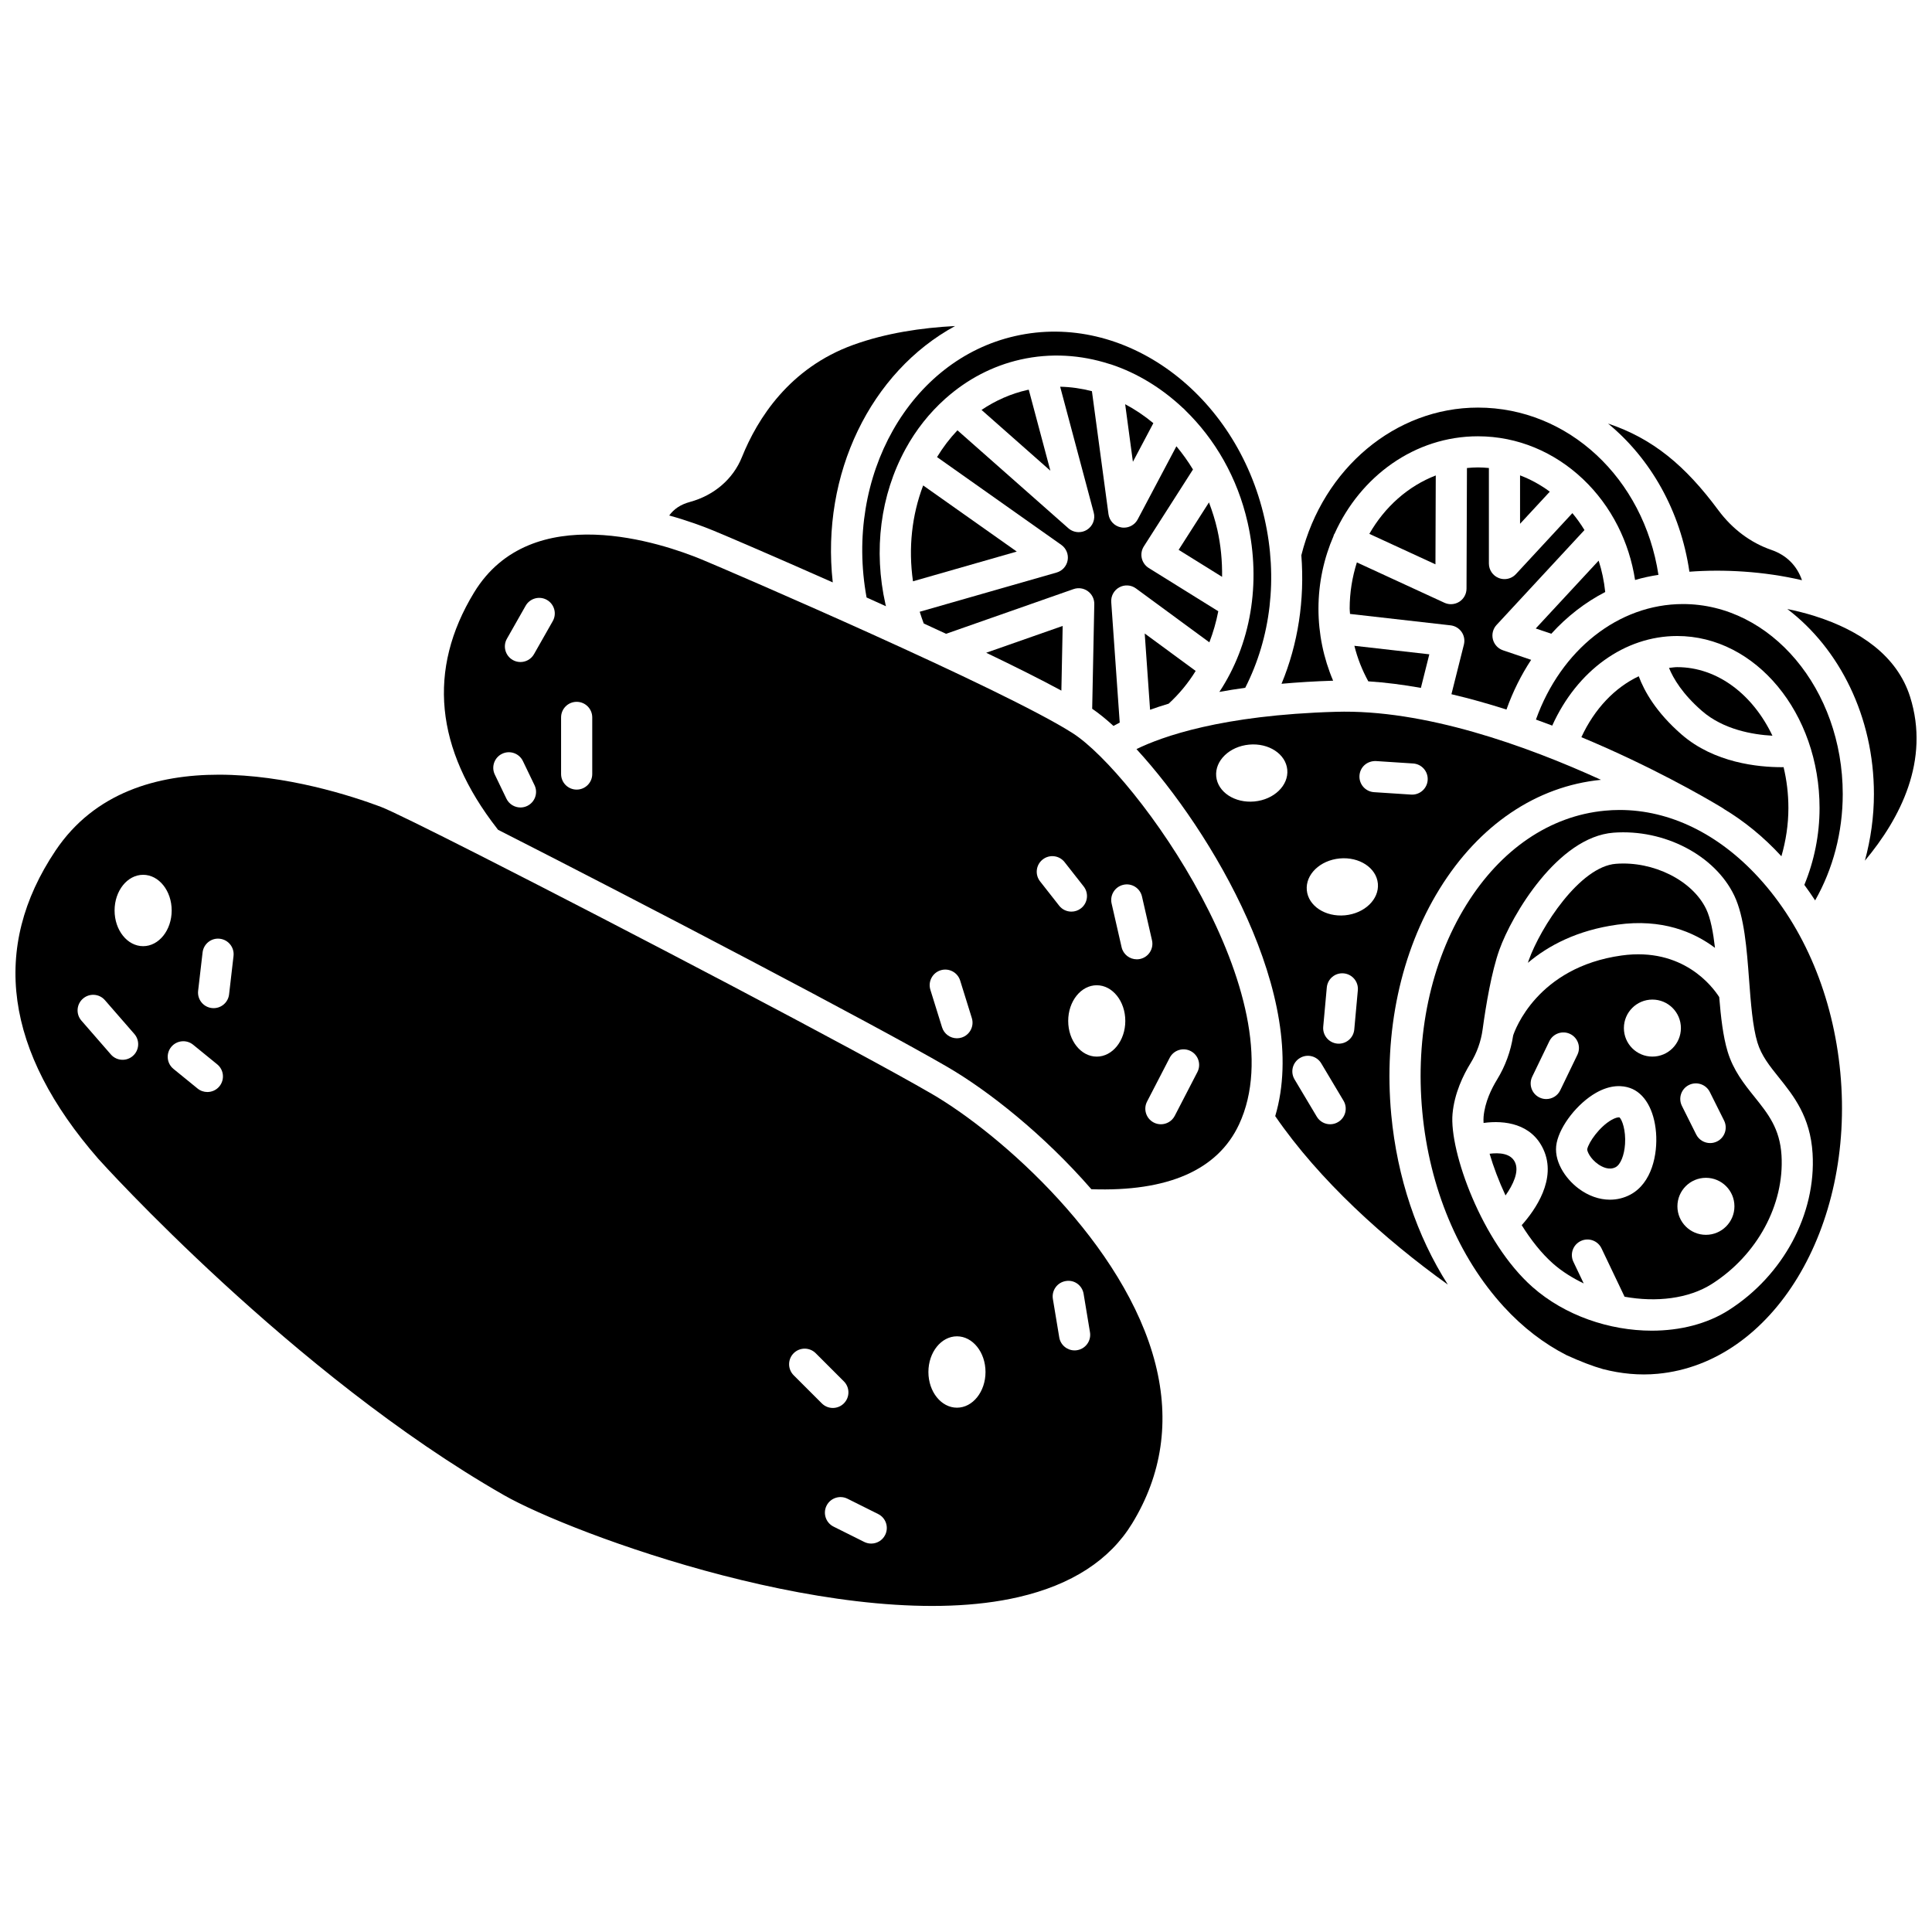
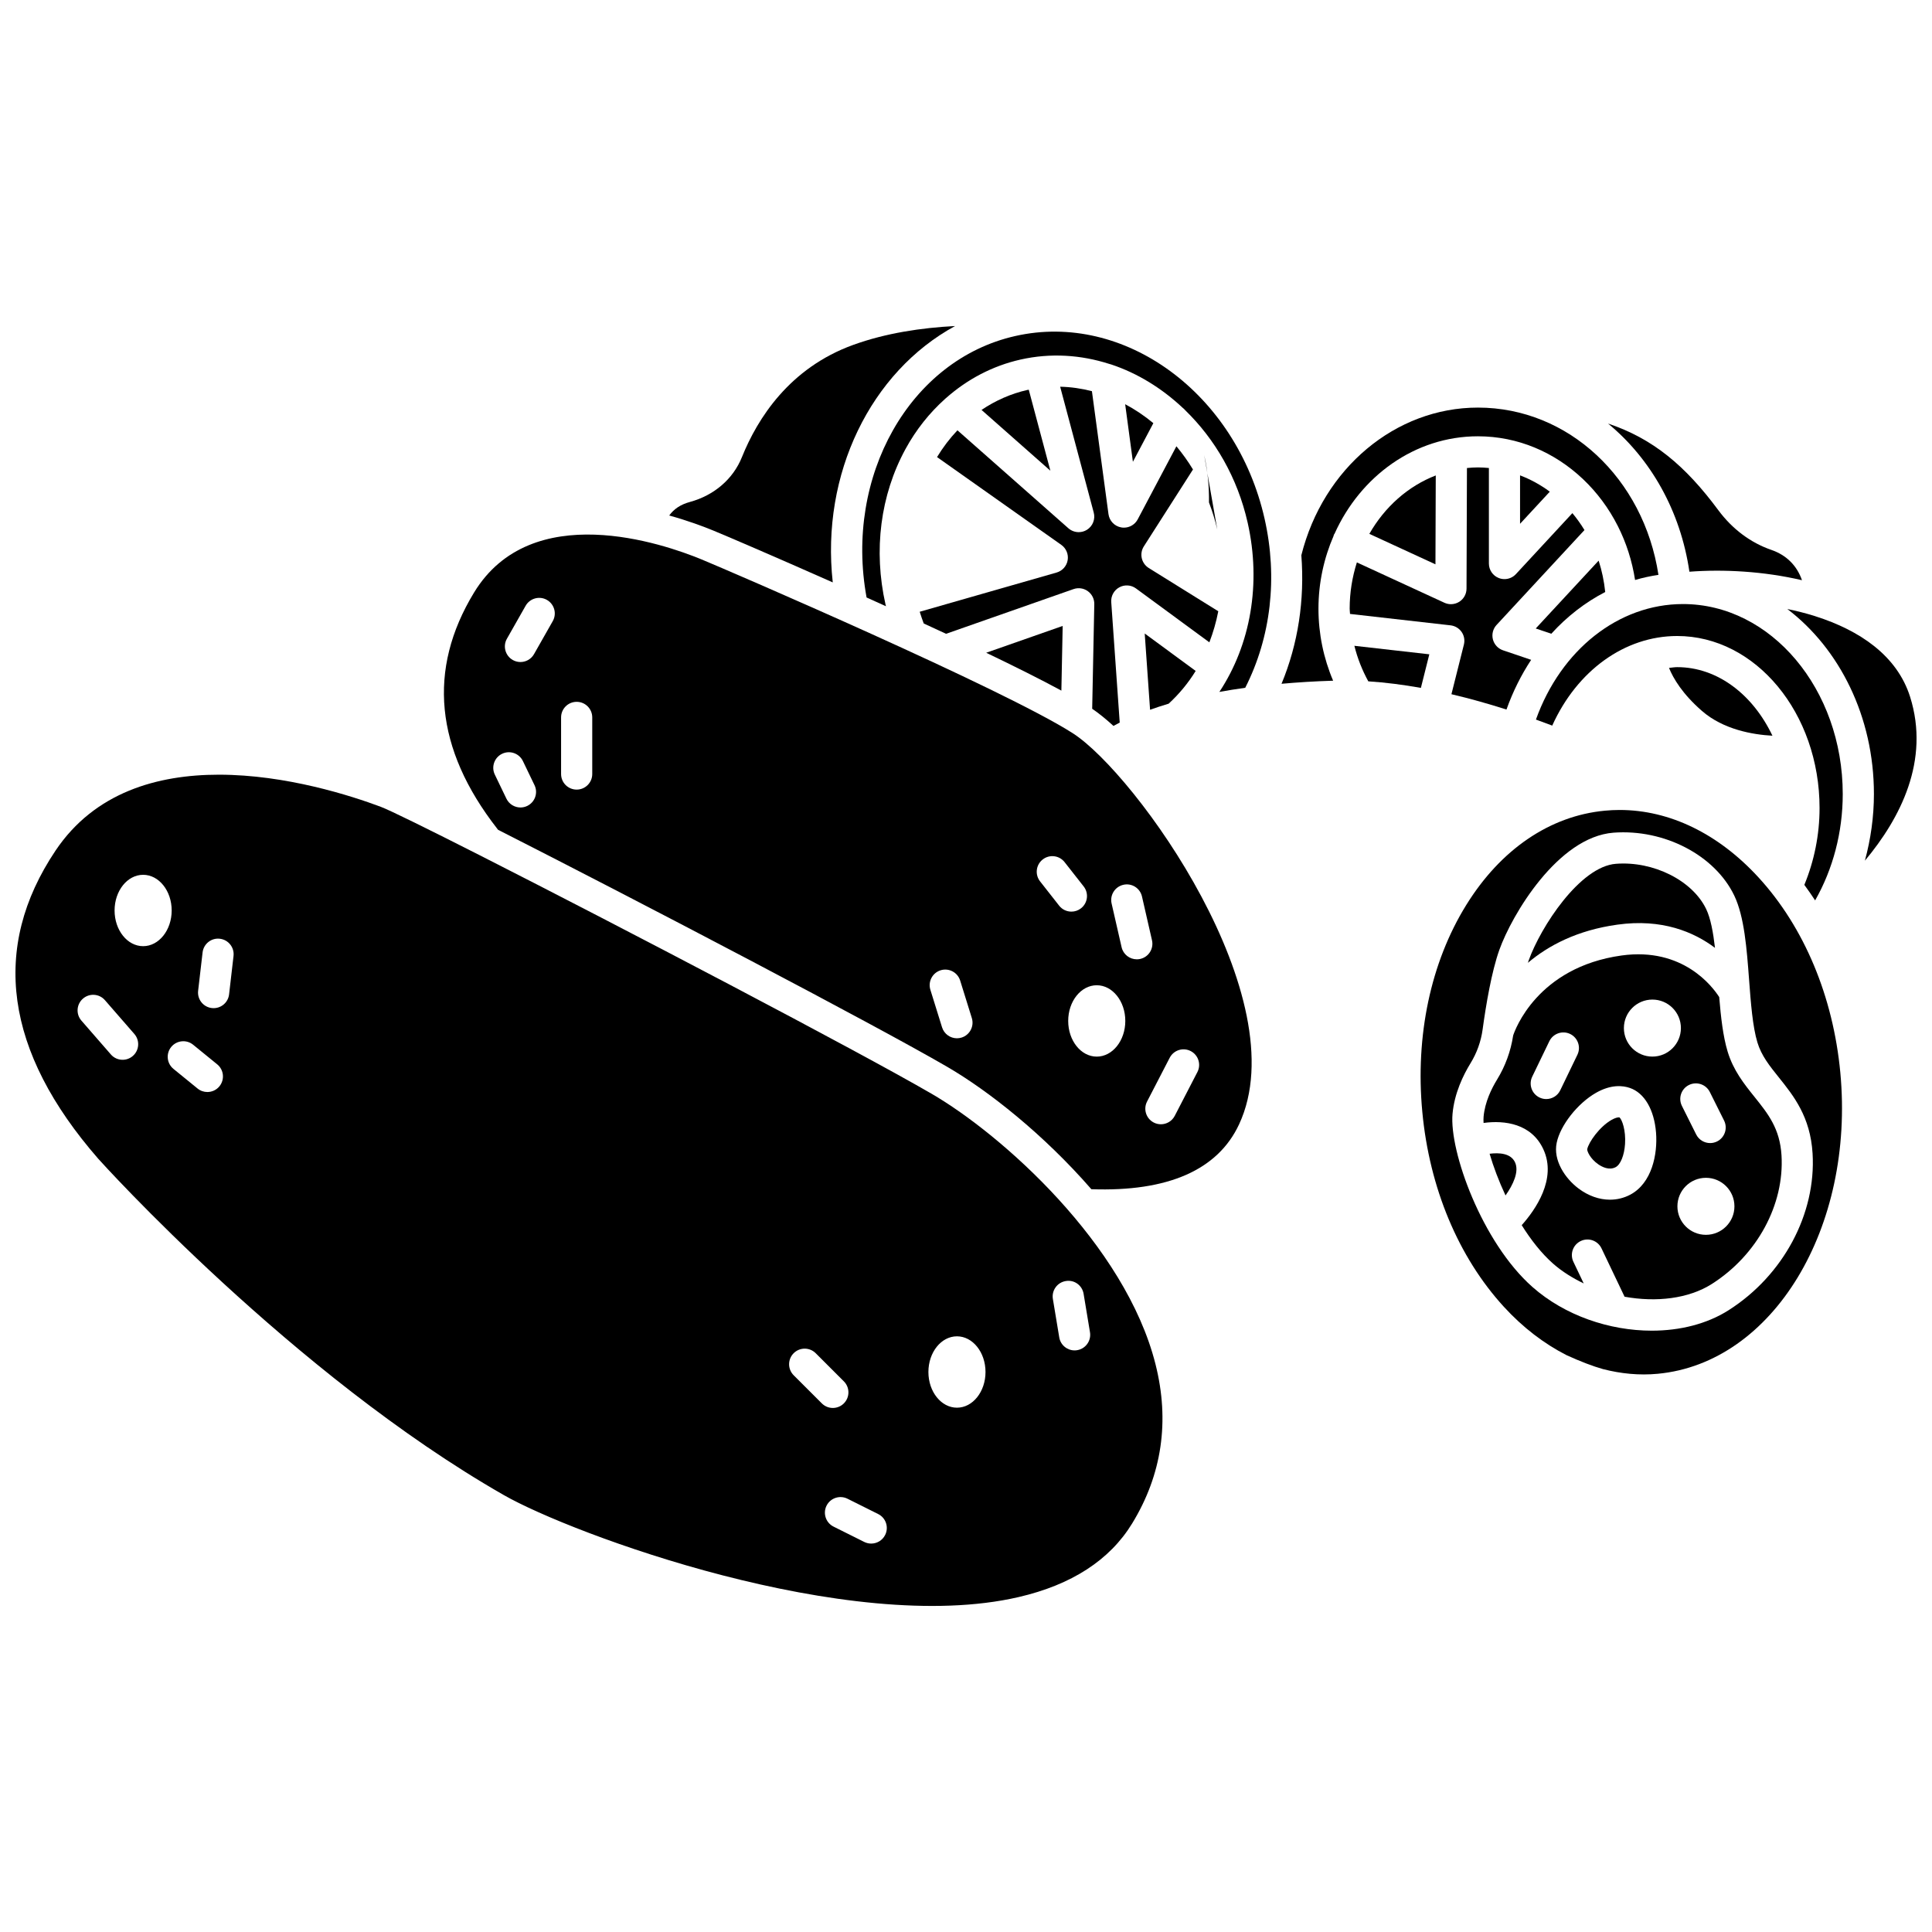
<svg xmlns="http://www.w3.org/2000/svg" width="800px" height="800px" version="1.1" viewBox="144 144 512 512">
  <defs>
    <clipPath id="b">
      <path d="m148.09 349h304.91v221h-304.91z" />
    </clipPath>
    <clipPath id="a">
      <path d="m617 305h34.902v68h-34.902z" />
    </clipPath>
  </defs>
-   <path d="m563.08 339.36c18.41 7.668 32.59 15.879 36.582 18.27 0.066 0.039 0.133 0.082 0.203 0.121 0.422 0.258 0.73 0.441 0.855 0.52 0.047 0.027 0.07 0.078 0.117 0.105 5.402 3.246 10.539 7.41 15.254 12.543 1.18-4.082 1.852-8.387 1.852-12.777 0-3.769-0.449-7.41-1.277-10.84-0.184 0-0.336 0.008-0.523 0.008-6.121 0-17.828-1.109-26.516-8.668-6.762-5.879-9.891-11.496-11.344-15.426-6.324 2.981-11.723 8.617-15.203 16.145z" />
  <path d="m466.86 305.99-18.43-11.465c-0.938-0.586-1.602-1.52-1.848-2.598-0.242-1.078-0.047-2.207 0.551-3.137l13.02-20.371c-1.328-2.188-2.801-4.242-4.394-6.152l-10.254 19.371c-0.723 1.367-2.141 2.195-3.652 2.195-0.238 0-0.484-0.02-0.727-0.066-1.766-0.312-3.125-1.734-3.367-3.516l-4.387-32.586c-2.75-0.711-5.566-1.121-8.418-1.18l8.898 33.348c0.473 1.758-0.266 3.617-1.812 4.574-0.668 0.418-1.426 0.617-2.172 0.617-0.984 0-1.961-0.352-2.734-1.031l-29.398-25.961c-2.012 2.113-3.82 4.484-5.41 7.098l32.93 23.262c1.297 0.918 1.953 2.496 1.688 4.059-0.266 1.57-1.41 2.84-2.938 3.277l-36.27 10.391c0.316 1.051 0.684 2.078 1.066 3.106 1.98 0.914 3.961 1.828 5.918 2.738l33.781-11.848c1.277-0.445 2.691-0.246 3.793 0.555 1.094 0.793 1.734 2.074 1.707 3.426l-0.559 27.734c1.715 1.164 3.606 2.684 5.641 4.547 0.488-0.277 1.043-0.57 1.656-0.887l-2.246-31.93c-0.113-1.605 0.715-3.129 2.125-3.906 1.402-0.777 3.137-0.664 4.434 0.289l19.445 14.281c1.02-2.641 1.812-5.394 2.363-8.234z" />
  <path d="m428.29 338.31c-18.258-11.699-91.082-43.043-98.34-46.047-10.312-4.258-45.141-16.191-60.328 8.777-12.398 20.379-10.34 41.414 6.109 62.523l0.266 0.344c37.309 18.938 99.844 51.664 118.98 62.785 10.949 6.363 25.586 17.91 38.246 32.461 20.27 0.711 33.492-5.078 39.141-17.18 15.555-33.324-27.395-92.98-44.07-103.66zm-144.57 19.27c-0.578 0.277-1.184 0.41-1.789 0.41-1.535 0-3.012-0.859-3.727-2.336l-3.074-6.383c-0.988-2.051-0.125-4.523 1.934-5.512 2.055-0.988 4.523-0.125 5.512 1.934l3.074 6.383c0.992 2.043 0.129 4.508-1.93 5.504zm6.766-48.977-4.965 8.746c-0.766 1.344-2.156 2.094-3.598 2.094-0.691 0-1.391-0.172-2.031-0.535-1.98-1.129-2.68-3.652-1.559-5.629l4.965-8.746c1.125-1.98 3.652-2.68 5.629-1.559 1.988 1.129 2.688 3.652 1.559 5.629zm10.465 40.52c0 2.285-1.848 4.129-4.129 4.129-2.285 0-4.129-1.848-4.129-4.129v-15.004c0-2.285 1.848-4.129 4.129-4.129 2.285 0 4.129 1.848 4.129 4.129zm97.875 69.844c-0.41 0.125-0.82 0.188-1.227 0.188-1.762 0-3.391-1.133-3.945-2.902l-3.094-9.949c-0.676-2.176 0.539-4.492 2.719-5.172 2.188-0.672 4.492 0.547 5.172 2.719l3.094 9.949c0.676 2.172-0.543 4.488-2.719 5.168zm20.801-41.402c-1.41-1.797-1.094-4.391 0.703-5.797 1.793-1.41 4.391-1.094 5.797 0.703l5.055 6.441c1.41 1.797 1.094 4.391-0.703 5.797-0.754 0.594-1.652 0.879-2.543 0.879-1.227 0-2.441-0.539-3.254-1.582zm15.023 46.449c-4.18 0-7.566-4.234-7.566-9.457 0-5.223 3.387-9.457 7.566-9.457 4.18 0 7.566 4.234 7.566 9.457 0 5.223-3.391 9.457-7.566 9.457zm24.902-1.469c2.023 1.051 2.816 3.535 1.766 5.566l-6 11.598c-0.734 1.418-2.172 2.231-3.672 2.231-0.637 0-1.289-0.148-1.895-0.461-2.023-1.051-2.816-3.535-1.766-5.566l6-11.598c1.047-2.019 3.527-2.82 5.566-1.77zm-17.855-44.066c2.211-0.52 4.434 0.875 4.941 3.106l2.652 11.598c0.508 2.223-0.883 4.434-3.106 4.941-0.309 0.074-0.617 0.102-0.926 0.102-1.883 0-3.586-1.293-4.023-3.207l-2.652-11.598c-0.5-2.219 0.891-4.434 3.113-4.941z" />
  <path d="m569.4 300.89c-0.305-2.887-0.883-5.68-1.746-8.316l-16.668 17.98 4.125 1.395c4.176-4.598 9.008-8.336 14.289-11.059z" />
-   <path d="m525.5 379.57c10.484-16.969 25.676-27.219 42.781-28.91-19.773-9.02-46.793-18.738-70.312-18.023-30.273 0.867-46.121 6.617-52.789 9.883 20.004 21.785 46.125 65.816 36.766 97.262 11.652 16.98 28.992 32.645 45.746 44.645-8.199-12.852-13.426-28.375-14.992-44.988-2.051-21.922 2.492-43.184 12.801-59.867zm-16.836-33.879 9.832 0.641c2.277 0.148 4 2.113 3.852 4.391-0.141 2.18-1.961 3.859-4.117 3.859-0.086 0-0.184-0.004-0.273-0.008l-9.832-0.641c-2.277-0.148-4-2.113-3.852-4.391 0.152-2.269 2.016-3.934 4.391-3.852zm-32.234 10.707c-5.199 0.488-9.734-2.484-10.121-6.648-0.387-4.16 3.512-7.93 8.711-8.418s9.734 2.484 10.121 6.648c0.387 4.164-3.512 7.93-8.711 8.418zm22.184 84.957c-0.66 0.402-1.391 0.586-2.109 0.586-1.41 0-2.777-0.719-3.547-2.016l-5.894-9.883c-1.168-1.957-0.527-4.492 1.434-5.656 1.957-1.184 4.492-0.527 5.656 1.434l5.894 9.883c1.168 1.949 0.523 4.488-1.434 5.652zm4.281-24.523c-0.199 2.148-1.996 3.754-4.109 3.754-0.125 0-0.25-0.004-0.379-0.016-2.269-0.211-3.945-2.219-3.738-4.488l0.945-10.391c0.211-2.269 2.191-3.953 4.488-3.738 2.269 0.211 3.945 2.219 3.738 4.488zm-2.457-30.266c-5.199 0.488-9.734-2.484-10.121-6.648-0.391-4.16 3.508-7.93 8.711-8.418 5.199-0.488 9.73 2.484 10.121 6.648 0.387 4.16-3.512 7.93-8.711 8.418z" />
  <path d="m591.71 295.51c9.055-0.684 19.68-0.125 29.832 2.25-1.332-3.844-4.086-6.641-8.117-8.031-5.488-1.891-10.348-5.527-14.047-10.516-8.758-11.824-17.348-18.98-29.223-22.965 11.285 9.301 19.195 23.145 21.555 39.262z" />
  <path d="m373.65 302.34c1.707 0.766 3.418 1.535 5.148 2.32-0.02-0.086-0.051-0.168-0.066-0.25-0.016-0.074-0.043-0.148-0.062-0.223-3.238-14.344-1.363-28.965 5.285-41.168 2.828-5.191 6.406-9.641 10.523-13.328 0.008-0.008 0.008-0.02 0.016-0.027 0.039-0.043 0.086-0.055 0.125-0.094 5.676-5.043 12.387-8.602 19.824-10.281 7.981-1.801 16.004-1.258 23.512 1.148 0.184 0.039 0.352 0.086 0.52 0.148 6.941 2.309 13.398 6.277 18.965 11.504 0.242 0.207 0.496 0.402 0.68 0.652 7.852 7.633 13.828 17.836 16.52 29.762 3.652 16.168 0.766 32.375-7.496 44.863 2.16-0.391 4.43-0.762 6.856-1.094 6.797-13.363 8.664-29.168 5.133-44.781-7.5-33.25-37.16-54.996-66.086-48.438-27.965 6.316-45.281 37.141-39.395 69.285z" />
  <g clip-path="url(#b)">
    <path d="m390.82 433.82c-19.293-11.215-82.809-44.461-119.56-63.105-0.027-0.016-0.062-0.027-0.09-0.047-13.805-7.004-23.84-11.953-26.273-12.859-7.703-2.887-25.02-8.508-42.891-8.508-16.219 0-32.898 4.625-43.289 20.117-17.277 25.766-13.461 53.254 11.336 81.684 0.586 0.672 51.516 57.137 107.51 89.137 17.879 10.219 91.285 37.469 136.39 27 14.027-3.25 24.141-9.805 30.059-19.477 7.93-12.949 10.016-27.164 6.203-42.25-8.012-31.742-40.68-60.82-59.387-71.691zm-211.62-9.98c-0.781 0.68-1.746 1.016-2.711 1.016-1.152 0-2.301-0.48-3.113-1.422l-7.801-8.961c-1.5-1.719-1.316-4.328 0.406-5.824 1.719-1.496 4.328-1.32 5.824 0.406l7.801 8.961c1.496 1.723 1.316 4.332-0.406 5.824zm2.731-29.094c-4.18 0-7.566-4.234-7.566-9.457 0-5.223 3.387-9.457 7.566-9.457 4.18 0 7.566 4.234 7.566 9.457-0.004 5.227-3.391 9.457-7.566 9.457zm20.227 37.129c-0.812 1-2.004 1.52-3.203 1.52-0.918 0-1.836-0.301-2.606-0.93l-6.383-5.199c-1.766-1.441-2.031-4.043-0.594-5.809 1.441-1.758 4.043-2.031 5.809-0.594l6.383 5.199c1.766 1.438 2.031 4.039 0.594 5.812zm2.551-24.359c-0.242 2.106-2.027 3.656-4.098 3.656-0.156 0-0.316-0.008-0.48-0.027-2.266-0.262-3.887-2.312-3.625-4.574l1.18-10.168c0.262-2.266 2.32-3.902 4.574-3.625 2.266 0.262 3.887 2.312 3.625 4.574zm149.62 100.94c-1.613-1.613-1.613-4.227 0-5.84 1.613-1.613 4.227-1.613 5.84 0l7.461 7.457c1.613 1.613 1.613 4.227 0 5.84-0.805 0.805-1.863 1.211-2.918 1.211-1.059 0-2.113-0.406-2.918-1.211zm24.246 42.324c-0.727 1.449-2.18 2.285-3.699 2.285-0.621 0-1.25-0.141-1.844-0.434l-8.141-4.066c-2.039-1.02-2.867-3.504-1.848-5.543 1.02-2.039 3.504-2.859 5.543-1.848l8.141 4.066c2.043 1.016 2.867 3.496 1.848 5.539zm19.027-33.727c-4.18 0-7.566-4.234-7.566-9.457s3.387-9.457 7.566-9.457 7.566 4.234 7.566 9.457c0 5.227-3.387 9.457-7.566 9.457zm31.855-15.242c-0.23 0.043-0.457 0.059-0.68 0.059-1.98 0-3.734-1.434-4.066-3.453l-1.688-10.172c-0.375-2.25 1.145-4.379 3.394-4.75 2.293-0.41 4.383 1.148 4.75 3.394l1.688 10.172c0.371 2.254-1.148 4.379-3.398 4.75z" />
  </g>
-   <path d="m466.59 284.32c-0.562-2.488-1.332-4.867-2.199-7.18l-8.039 12.574 11.512 7.156c0.059-4.148-0.324-8.363-1.273-12.551z" />
+   <path d="m466.59 284.32c-0.562-2.488-1.332-4.867-2.199-7.18c0.059-4.148-0.324-8.363-1.273-12.551z" />
  <path d="m453.71 330.48c2.754-2.535 5.168-5.441 7.156-8.676l-13.504-9.918 1.418 20.207c1.508-0.535 3.113-1.074 4.93-1.613z" />
  <path d="m364.69 298.34c-3.188-28.785 10.086-55.785 32.418-67.938-8.906 0.461-18.367 1.867-27.035 5.012-16.918 6.137-25.355 19.555-29.453 29.727-2.332 5.801-7.359 10.137-13.793 11.883-2.5 0.68-4.234 1.879-5.477 3.586 4.969 1.379 9.082 2.918 11.75 4.019 2.992 1.23 15.867 6.734 31.59 13.711z" />
  <path d="m425.62 309.88-20.27 7.106c7.59 3.641 14.492 7.09 19.926 10.035z" />
  <path d="m416.27 247.34c-4.391 0.992-8.461 2.812-12.156 5.293l18.246 16.113-5.727-21.465c-0.121 0.023-0.242 0.031-0.363 0.059z" />
-   <path d="m385.95 298.05 27.504-7.879-24.805-17.523c-3.004 7.883-3.961 16.613-2.699 25.402z" />
  <path d="m442.18 251.12 2.051 15.262 5.418-10.238c-2.344-1.945-4.844-3.629-7.469-5.023z" />
  <path d="m595.04 332.41c5.688 4.949 13.469 6.277 18.672 6.562-5.156-10.859-14.527-18.172-25.242-18.172-0.73 0-1.445 0.133-2.168 0.203 1.141 2.785 3.539 6.883 8.738 11.406z" />
  <path d="m563.9 284.47c-0.965-1.586-2.035-3.086-3.203-4.484l-14.969 16.164c-0.793 0.859-1.898 1.32-3.027 1.32-0.508 0-1.016-0.09-1.508-0.285-1.582-0.617-2.621-2.148-2.621-3.844v-25.316c-0.957-0.09-1.926-0.156-2.902-0.156-0.984 0-1.953 0.07-2.914 0.16l-0.113 31.973c-0.004 1.402-0.727 2.711-1.906 3.465-0.672 0.43-1.449 0.648-2.223 0.648-0.59 0-1.176-0.125-1.73-0.379l-23.199-10.691c-1.219 3.848-1.91 7.965-1.91 12.266 0 0.465 0.078 0.922 0.094 1.387l26.637 3.023c1.184 0.133 2.254 0.773 2.934 1.75 0.676 0.973 0.898 2.199 0.605 3.359l-3.301 13.145c4.934 1.156 9.816 2.539 14.586 4.062 1.699-4.773 3.91-9.184 6.539-13.172l-7.461-2.531c-1.324-0.449-2.328-1.539-2.676-2.894-0.344-1.359 0.023-2.801 0.973-3.824z" />
  <path d="m497.29 324.39c-2.531-5.949-3.883-12.426-3.883-19.074 0-6.906 1.465-13.43 4.012-19.305 0.039-0.102 0.027-0.215 0.074-0.312 0.043-0.09 0.125-0.145 0.168-0.23 6.852-15.266 21.289-25.848 38.004-25.848 10.617 0 20.305 4.25 27.734 11.246 0.023 0.02 0.055 0.023 0.078 0.051 0.023 0.023 0.031 0.059 0.059 0.078 3.68 3.492 6.793 7.66 9.172 12.348 0.012 0.027 0.027 0.055 0.043 0.082 2.207 4.371 3.769 9.168 4.559 14.277 2.023-0.602 4.094-1.043 6.195-1.359-3.902-25.531-23.84-44.328-47.836-44.328-21.848 0-41.02 16.074-46.801 39.133 0.914 11.836-0.859 23.488-5.25 34.059 4.227-0.379 8.754-0.664 13.672-0.816z" />
  <path d="m601.84 422.68c-1.23-4.055-1.797-9.199-2.231-14.445-1.734-2.719-9.582-13.27-25.855-11.023-22.434 3.117-28.34 19.926-28.75 21.199-0.637 4.164-2.066 8.102-4.277 11.707-1.434 2.332-3.215 5.934-3.559 9.812-0.043 0.484-0.043 1.051-0.008 1.664 5.602-0.77 12.711 0.184 15.844 6.973 3.652 7.894-2.144 16.09-5.734 20.117 2.441 3.898 5.238 7.481 8.336 10.211 2.391 2.109 5.172 3.805 8.094 5.227l-2.734-5.734c-0.984-2.062-0.105-4.527 1.949-5.504 2.07-0.988 4.531-0.102 5.504 1.949l6.113 12.812c8.387 1.516 16.969 0.551 23.18-3.414 11.965-7.641 19.191-20.996 18.41-34.031-0.43-7.117-3.539-10.996-7.144-15.496-2.766-3.445-5.613-7-7.137-12.023zm-10.266 8.859c2.039-1.012 4.523-0.195 5.543 1.848l3.777 7.562c1.02 2.039 0.195 4.523-1.848 5.543-0.594 0.293-1.223 0.434-1.844 0.434-1.516 0-2.977-0.836-3.699-2.285l-3.777-7.562c-1.02-2.043-0.195-4.519 1.848-5.539zm-37.805 3.723c-0.602 0-1.215-0.133-1.793-0.414-2.051-0.992-2.914-3.461-1.926-5.512l4.539-9.398c0.992-2.051 3.469-2.91 5.512-1.926 2.051 0.992 2.914 3.461 1.926 5.512l-4.539 9.398c-0.703 1.48-2.184 2.34-3.719 2.34zm22.262 25.34c-1.684 0.891-3.519 1.328-5.383 1.328-2.816 0-5.711-1.004-8.328-2.969-3.578-2.688-6.754-7.477-5.785-12.102 0.961-4.648 5.547-10.473 10.43-13.258 3.953-2.25 7.059-1.945 8.965-1.285h0.004c3.867 1.328 6.453 5.769 6.934 11.871 0.441 5.668-1.082 13.359-6.836 16.414zm5.871-36.594c-4.172 0-7.555-3.383-7.555-7.555s3.383-7.555 7.555-7.555 7.555 3.383 7.555 7.555c-0.004 4.172-3.387 7.555-7.555 7.555zm14.184 47.234c-4.172 0-7.555-3.383-7.555-7.555s3.383-7.555 7.555-7.555 7.555 3.383 7.555 7.555-3.379 7.555-7.555 7.555z" />
  <path d="m610.11 376.62c-10.684-11.688-23.652-17.969-36.883-17.969-1.305 0-2.613 0.062-3.918 0.188-14.574 1.367-27.641 10.266-36.781 25.062-9.375 15.168-13.496 34.609-11.602 54.75 1.887 20.145 9.551 38.477 21.59 51.633 5.082 5.559 10.707 9.816 16.609 12.836 3.688 1.68 6.953 2.938 9.676 3.703 4.769 1.227 9.641 1.707 14.52 1.242 30.543-2.867 52.246-38.672 48.383-79.816-1.895-20.133-9.559-38.473-21.594-51.629zm-7.961 114.57c-5.766 3.68-12.949 5.453-20.41 5.453-11.211 0-23.043-4.004-31.602-11.555-13.387-11.812-22.09-35.984-21.203-45.895 0.488-5.473 2.856-10.309 4.754-13.398 1.699-2.762 2.785-5.785 3.223-8.992 0.875-6.406 2.356-15.258 4.43-21.078 3.305-9.262 15.516-29.945 30.273-31.055 13.457-1.008 26.867 6 31.98 16.668 2.676 5.578 3.316 14.086 3.93 22.312 0.457 6.109 0.934 12.422 2.211 16.625 1.062 3.496 3.195 6.164 5.672 9.25 3.918 4.891 8.359 10.426 8.945 20.168 0.965 15.988-7.75 32.277-22.203 41.496z" />
  <path d="m590 304.08c-17.09 0-32.352 12.152-38.961 30.613 1.457 0.523 2.894 1.059 4.32 1.598 6.559-14.543 19.184-23.742 33.113-23.742 20.801 0 37.73 20.453 37.73 45.602 0 7.098-1.434 14.055-4.031 20.348 0.973 1.352 1.949 2.699 2.856 4.117 4.727-8.289 7.32-18.062 7.32-28.188-0.012-27.766-19.004-50.348-42.348-50.348z" />
  <path d="m538.76 449.75c0.996 3.402 2.426 7.223 4.219 11.055 2.043-2.879 3.648-6.34 2.523-8.77-1.125-2.438-4.215-2.598-6.742-2.285z" />
  <path d="m520.55 326.3 2.234-8.902-19.859-2.254c0.816 3.305 2.066 6.453 3.688 9.418 4.609 0.297 9.273 0.906 13.938 1.738z" />
  <path d="m546.83 282.81 7.879-8.508c-2.426-1.805-5.066-3.254-7.879-4.324z" />
  <path d="m598.49 395.19c-0.48-4.129-1.156-7.816-2.332-10.27-3.641-7.594-13.992-12.766-23.914-12.004-9.57 0.719-19.98 16.797-23.121 25.59-0.07 0.199-0.141 0.434-0.211 0.648 5.391-4.555 13.023-8.633 23.707-10.113 11.84-1.656 20.277 1.949 25.871 6.148z" />
  <g clip-path="url(#a)">
    <path d="m650.2 328.68c-3.457-10.973-13.418-17.637-25.031-21.34-0.074-0.027-0.152-0.047-0.223-0.078-2.375-0.746-4.816-1.355-7.285-1.863 13.797 10.477 22.949 28.523 22.949 49.023 0 6.051-0.852 11.988-2.394 17.664 9.391-11.219 17.293-26.543 11.984-43.406z" />
  </g>
  <path d="m573.02 440.11c-0.359 0-1.012 0.145-1.957 0.68-3.176 1.809-6.047 5.891-6.434 7.758-0.059 0.504 0.773 2.535 2.977 4.039 0.969 0.66 2.84 1.637 4.562 0.719 1.289-0.68 2.285-3.137 2.484-6.113 0.246-3.68-0.801-6.492-1.469-7.07-0.047-0.008-0.102-0.012-0.164-0.012z" />
  <path d="m506.89 285.48 17.52 8.074 0.082-23.555c-7.34 2.828-13.527 8.34-17.602 15.48z" />
</svg>